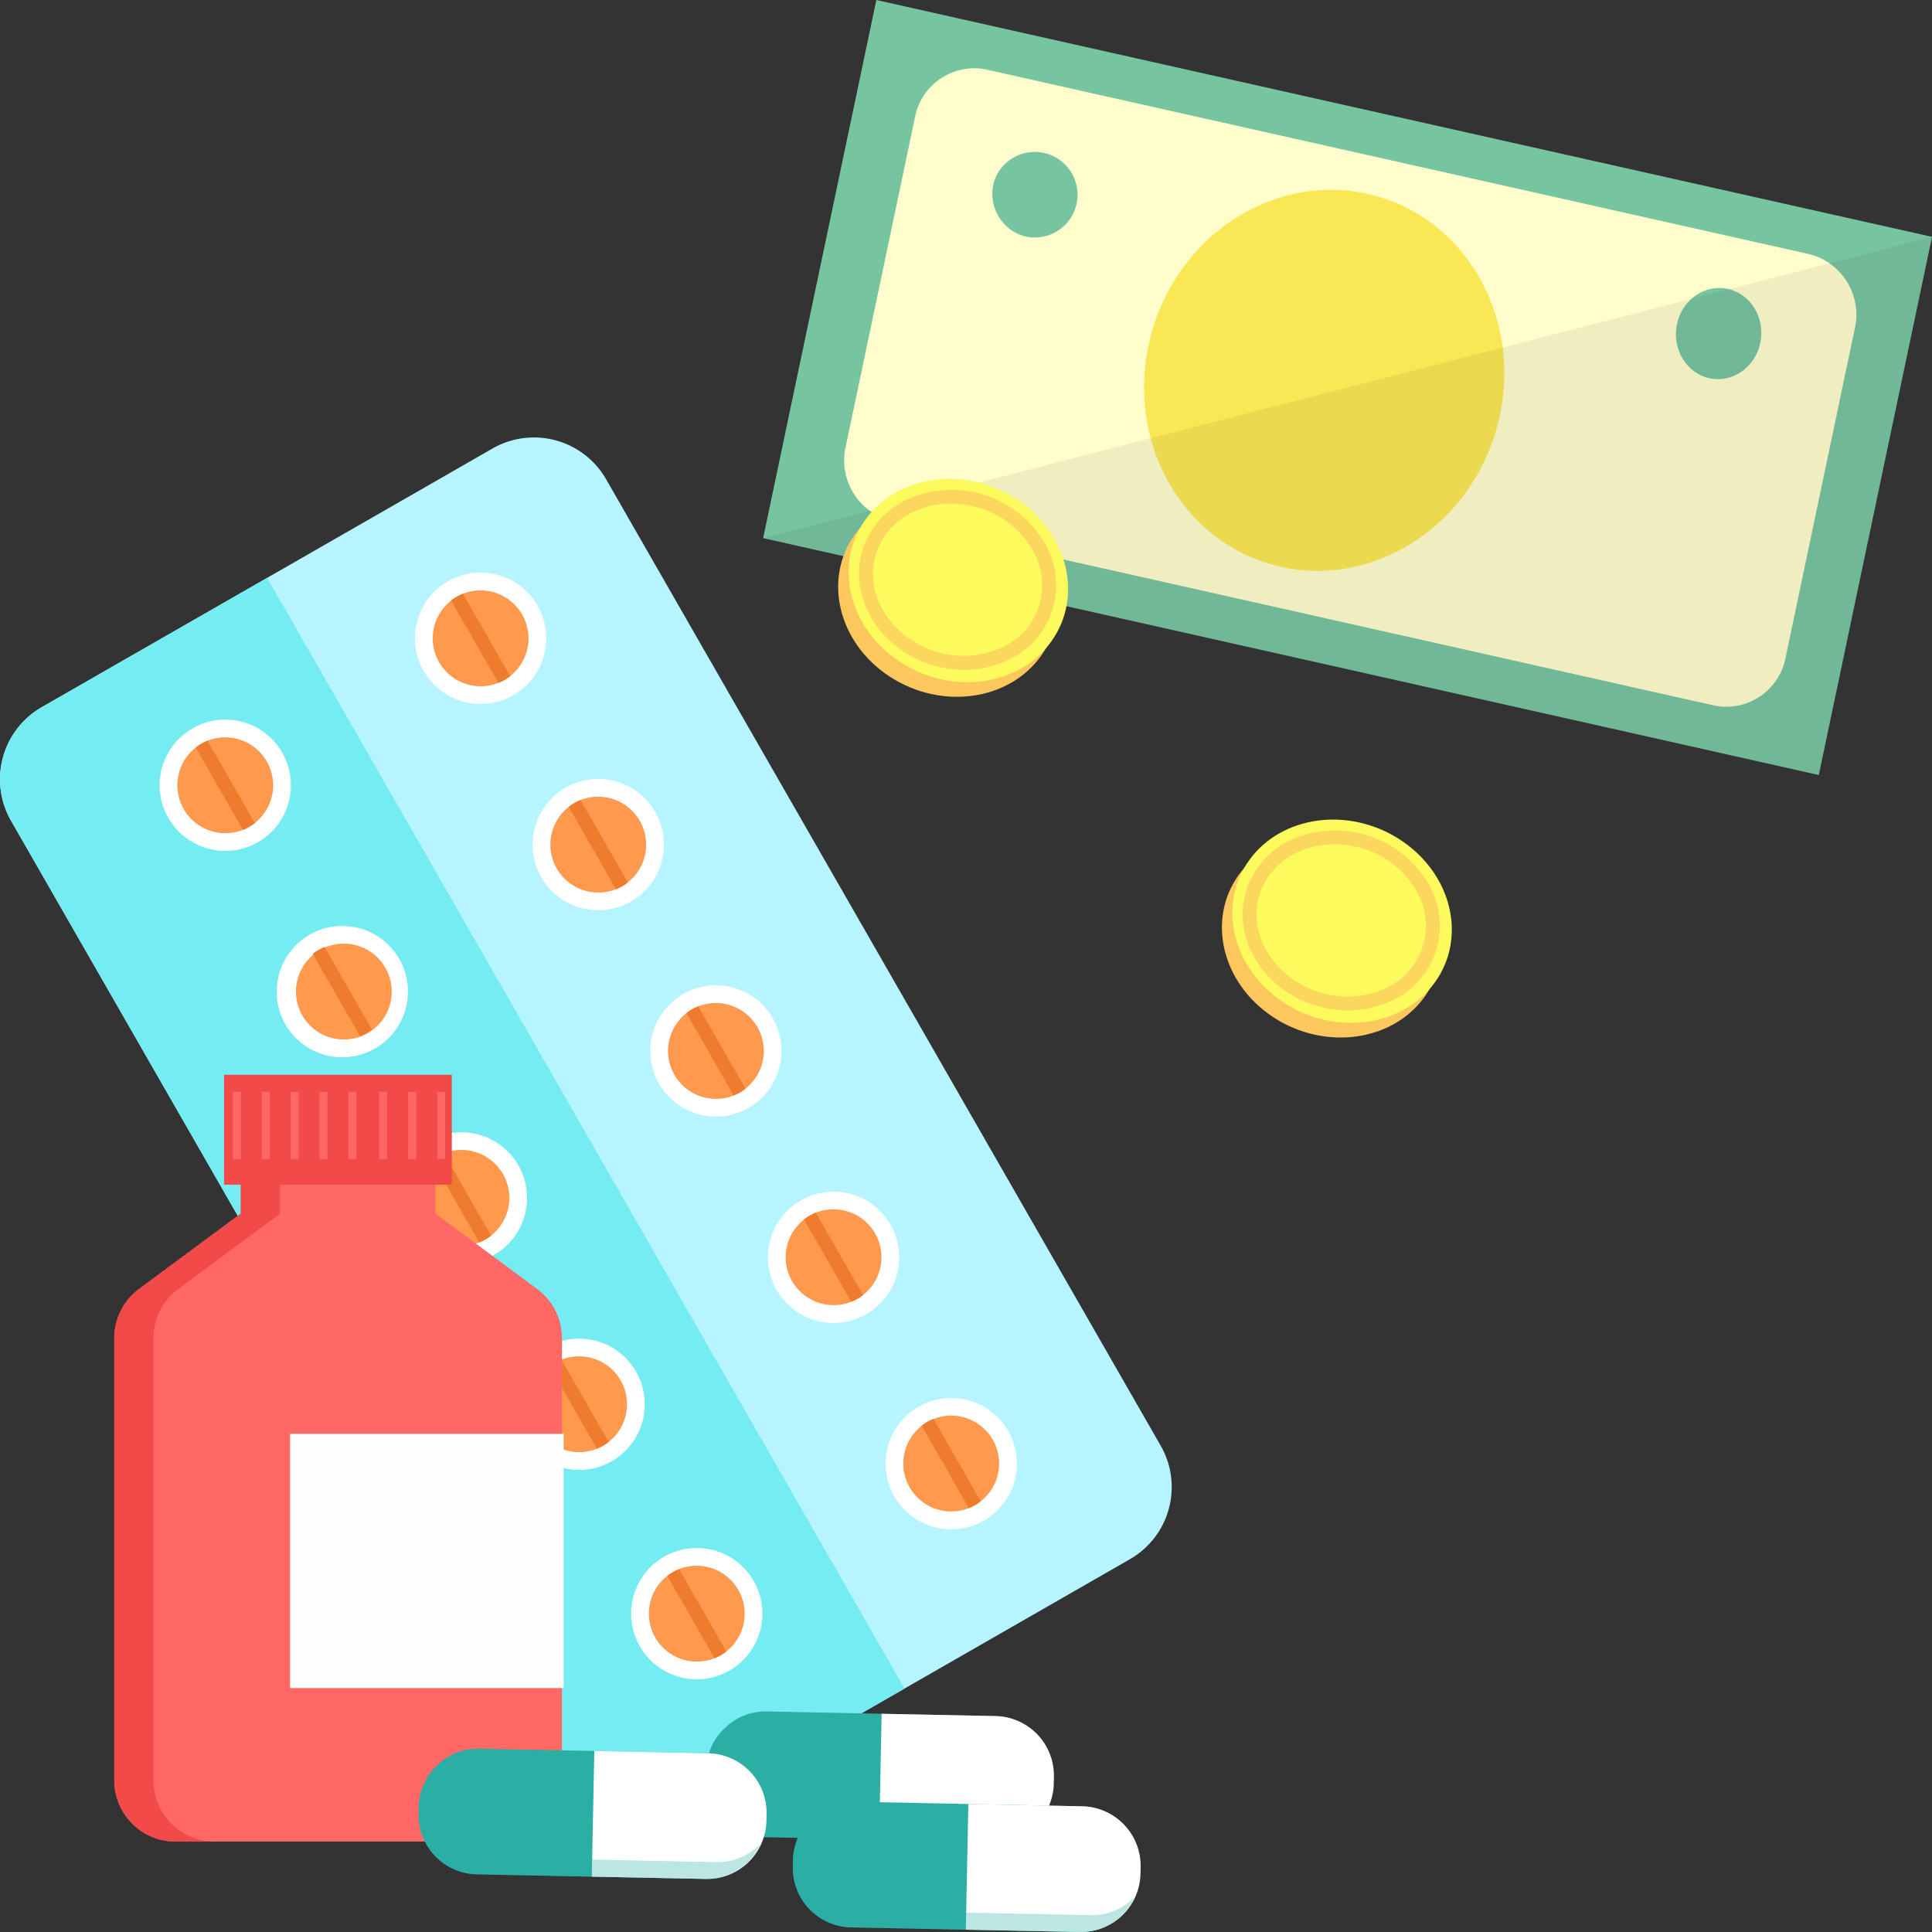
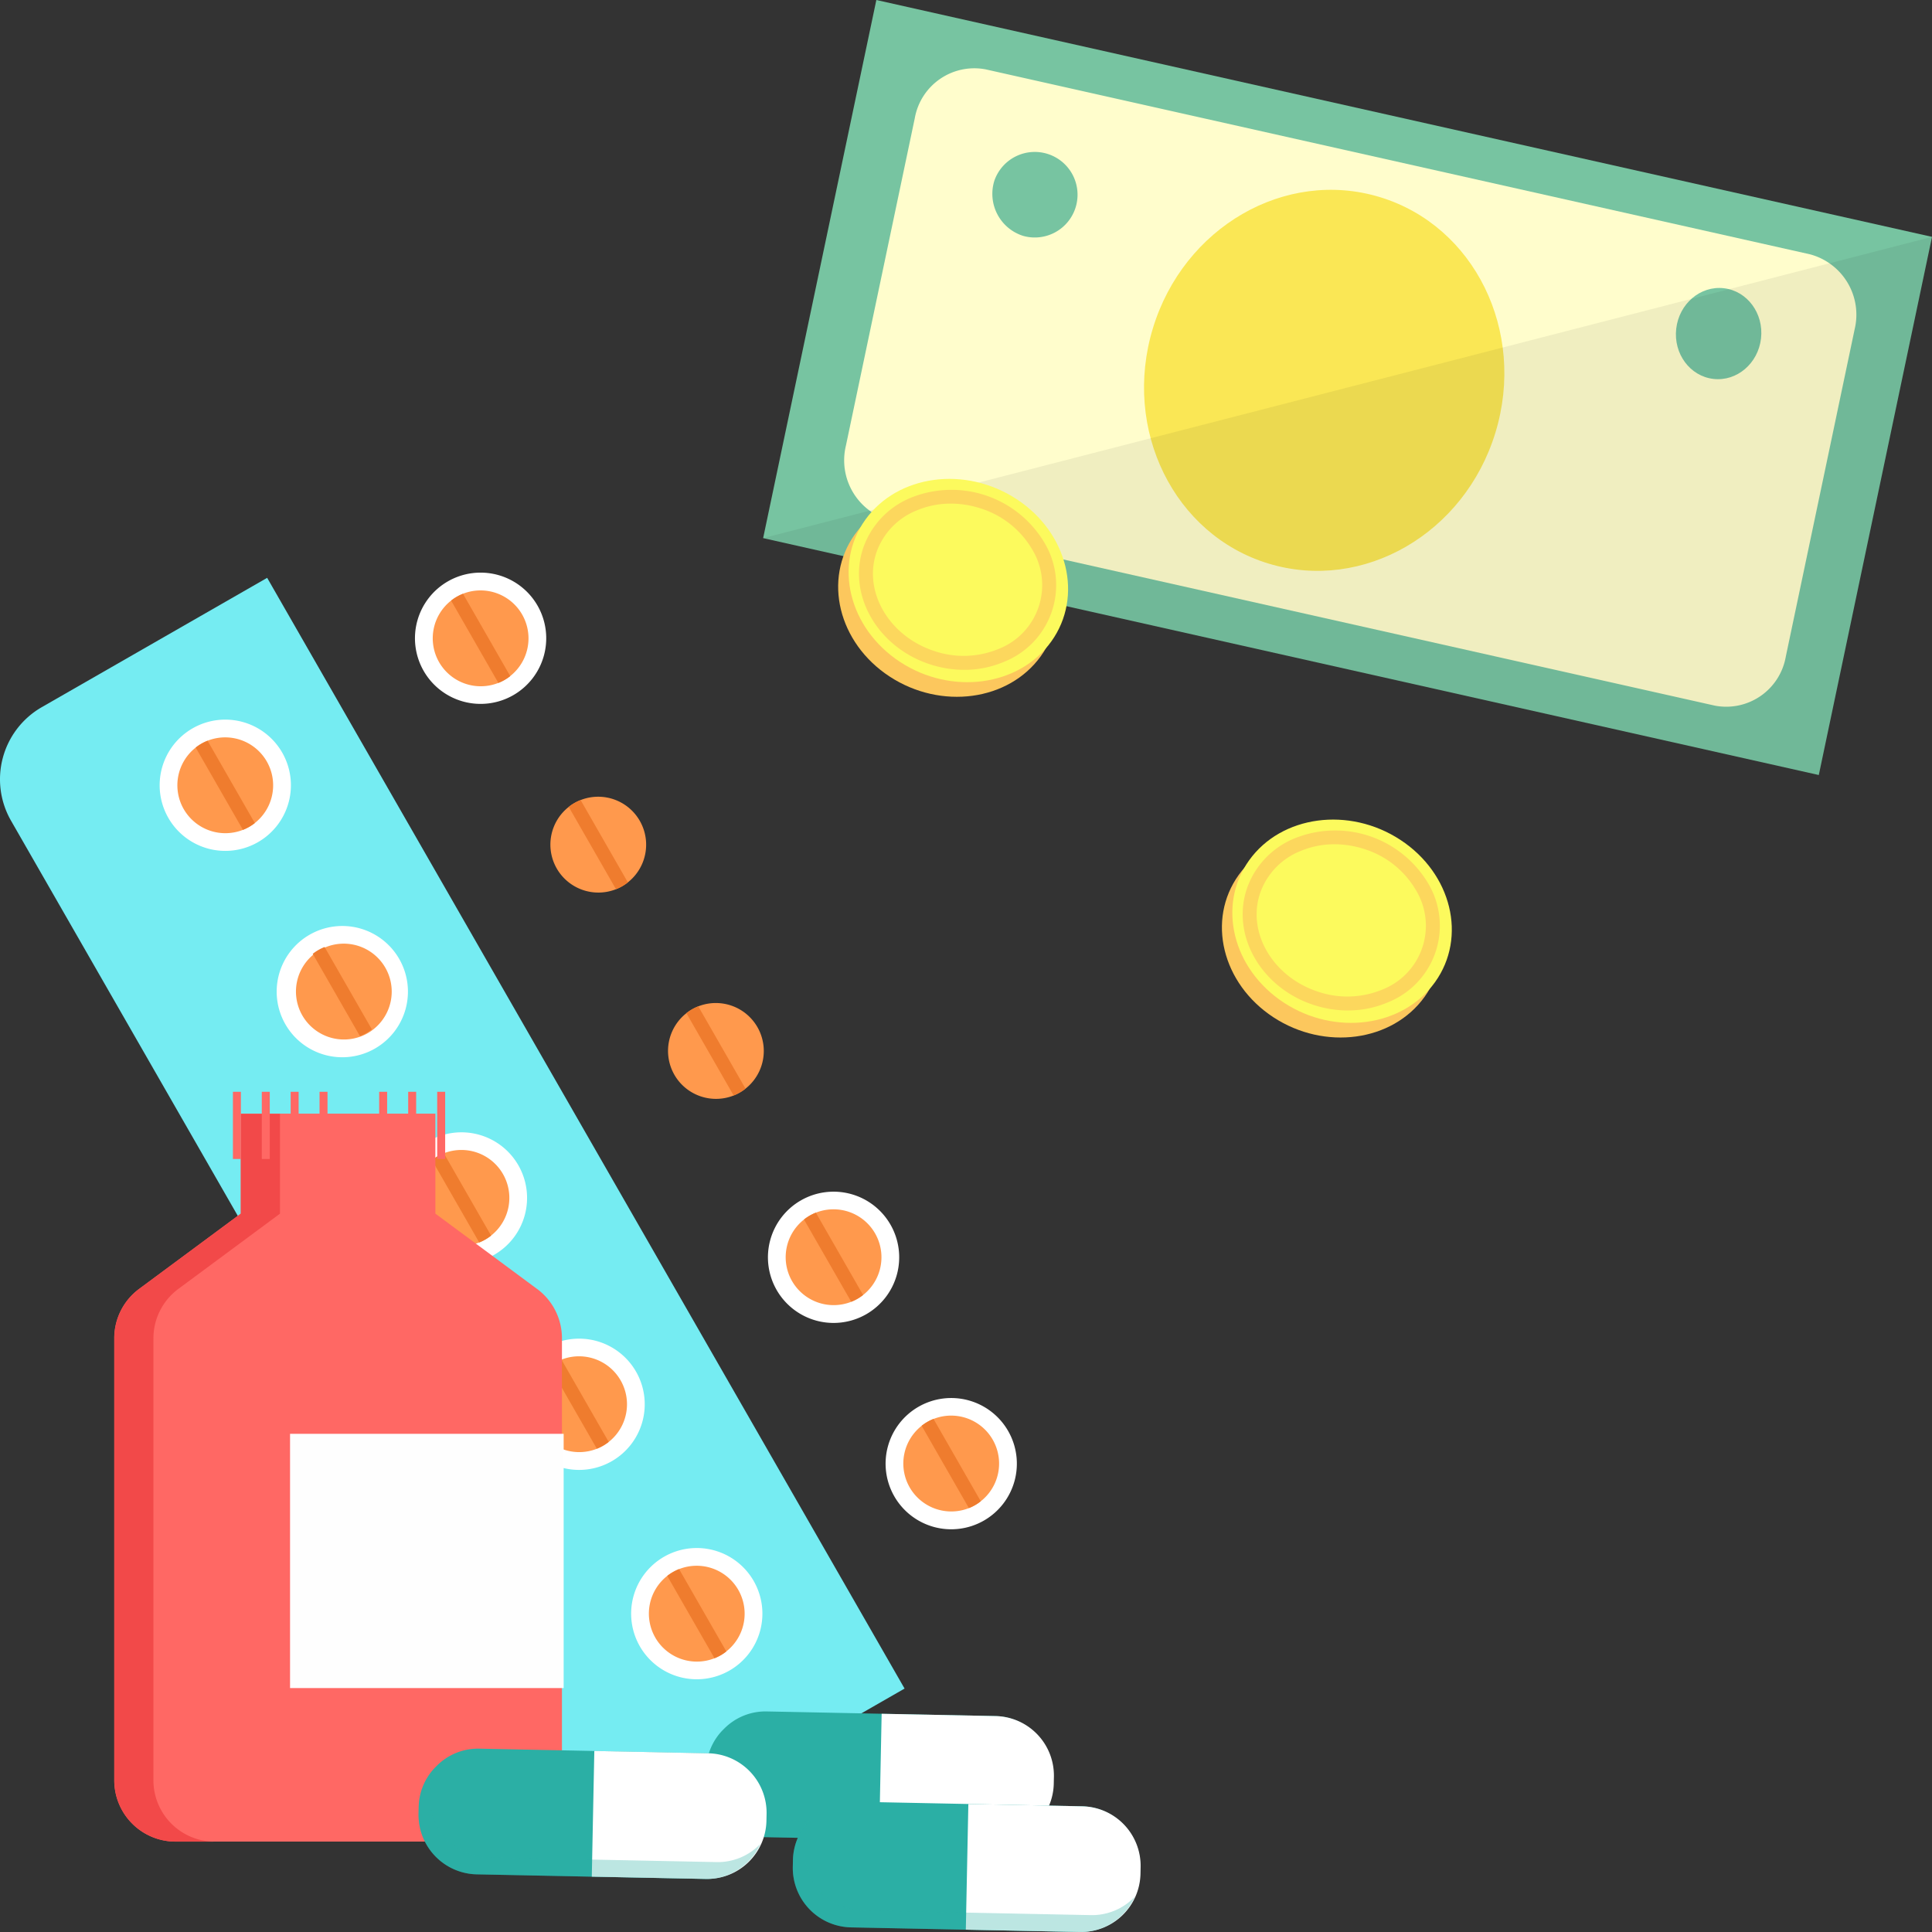
<svg xmlns="http://www.w3.org/2000/svg" id="Payment-and-Prescriptions" width="200" height="200" viewBox="0 0 200 200">
  <rect x="0" y="0" width="200" height="200" fill="#333333" stroke="none" />
  <g id="Payment-and-Prescriptions-2" data-name="Payment-and-Prescriptions" style="isolation: isolate">
    <g id="design">
      <path id="パス_463" data-name="パス 463" d="M78,57.9,89.719,2.194,199,26.713l-11.719,55.71Z" transform="translate(1 -2.194)" fill="#77c4a1" />
      <path id="パス_464" data-name="パス 464" d="M189.13,45.138l-5.265,25.028a6.26,6.26,0,0,1-7.344,5.076L91.21,56.1a6.467,6.467,0,0,1-4.643-7.766l7.127-33.883a6.26,6.26,0,0,1,7.344-5.076l85.311,19.141a6.467,6.467,0,0,1,4.643,7.766l-1.863,8.855Z" transform="translate(1 -2.194)" fill="#fffdcc" />
      <ellipse id="楕円形_70" data-name="楕円形 70" cx="19.824" cy="18.534" rx="19.824" ry="18.534" transform="translate(113.581 52.948) rotate(-73.089)" fill="#fae755" />
      <ellipse id="楕円形_71" data-name="楕円形 71" cx="4.725" cy="4.418" rx="4.725" ry="4.418" transform="translate(172.985 38.724) rotate(-83.479)" fill="#77c4a1" />
      <path id="パス_465" data-name="パス 465" d="M102.4,20.893a4.428,4.428,0,1,1,2.992,5.723A4.561,4.561,0,0,1,102.4,20.893Z" transform="translate(0.538 -2.194)" fill="#77c4a1" />
      <g id="グループ_501" data-name="グループ 501" transform="translate(79 24.519)" opacity="0.059">
        <path id="パス_466" data-name="パス 466" d="M199,26.713l-11.719,55.71L78,57.9Z" transform="translate(-78 -26.713)" />
      </g>
      <path id="パス_467" data-name="パス 467" d="M127.517,91.709c3.335-4.651,10.346-5.6,15.66-2.115s6.918,10.077,3.584,14.728-10.346,5.6-15.66,2.115S124.183,96.36,127.517,91.709Z" transform="translate(0.714 -1.135)" fill="#fcc75d" />
      <path id="パス_468" data-name="パス 468" d="M128.589,90.213c3.335-4.651,10.346-5.6,15.66-2.115s6.918,10.077,3.584,14.728-10.346,5.6-15.66,2.115S125.255,94.864,128.589,90.213Z" transform="translate(0.72 -1.154)" fill="#fcfa5d" />
      <path id="パス_469" data-name="パス 469" d="M138.817,105.758a11.421,11.421,0,0,1-3.587-.586c-5.392-1.786-8.48-7.161-6.884-11.98a8.688,8.688,0,0,1,4.952-5.25A11.2,11.2,0,0,1,147.067,92.5a8.541,8.541,0,0,1-4.114,12.418,10.482,10.482,0,0,1-4.136.837Zm-1.383-17.206a9.044,9.044,0,0,0-3.567.72,7.256,7.256,0,0,0-4.148,4.375c-1.346,4.062,1.331,8.617,5.966,10.153a9.46,9.46,0,0,0,6.7-.207,7.1,7.1,0,0,0,3.433-10.362,9.452,9.452,0,0,0-5.25-4.166,9.977,9.977,0,0,0-3.132-.513Z" transform="translate(0.716 -1.154)" fill="#fcd75d" />
      <path id="パス_470" data-name="パス 470" d="M88.018,56.873c3.335-4.651,10.346-5.6,15.66-2.115s6.918,10.077,3.584,14.728S96.916,75.084,91.6,71.6s-6.918-10.077-3.584-14.728Z" transform="translate(0.489 -1.568)" fill="#fcc75d" />
      <path id="パス_471" data-name="パス 471" d="M89.09,55.377c3.335-4.651,10.346-5.6,15.66-2.115s6.918,10.077,3.584,14.728-10.346,5.6-15.66,2.115S85.756,60.028,89.09,55.377Z" transform="translate(0.496 -1.586)" fill="#fcfa5d" />
      <path id="パス_472" data-name="パス 472" d="M99.318,70.922a11.421,11.421,0,0,1-3.587-.586c-5.392-1.786-8.48-7.161-6.884-11.98a8.688,8.688,0,0,1,4.952-5.25,11.2,11.2,0,0,1,13.769,4.562,8.541,8.541,0,0,1-4.114,12.418,10.482,10.482,0,0,1-4.136.837ZM97.935,53.715a9.044,9.044,0,0,0-3.567.72A7.256,7.256,0,0,0,90.22,58.81c-1.346,4.062,1.331,8.617,5.966,10.153a9.46,9.46,0,0,0,6.7-.207,7.1,7.1,0,0,0,3.433-10.362,9.452,9.452,0,0,0-5.25-4.166,9.977,9.977,0,0,0-3.132-.513Z" transform="translate(0.495 -1.581)" fill="#fcd75d" />
-       <path id="パス_473" data-name="パス 473" d="M58.55,184.995,1.148,84.97A8.612,8.612,0,0,1,4.334,73.2L50.981,46.433a8.611,8.611,0,0,1,11.767,3.186l57.4,100.026a8.611,8.611,0,0,1-3.186,11.767l-46.647,26.77A8.613,8.613,0,0,1,58.549,185Z" transform="translate(0 0)" fill="#b6f5ff" />
      <path id="パス_474" data-name="パス 474" d="M58.55,184.995,1.148,84.97A8.612,8.612,0,0,1,4.334,73.2L27.657,59.817,93.641,174.8,70.318,188.181a8.613,8.613,0,0,1-11.768-3.186Z" transform="translate(0 0)" fill="#75ecf2" />
      <path id="パス_475" data-name="パス 475" d="M92.086,155.39a6.794,6.794,0,1,1,9.274,2.511A6.795,6.795,0,0,1,92.086,155.39Z" transform="translate(0.492 -0.491)" fill="#fff" />
      <path id="パス_476" data-name="パス 476" d="M93.674,154.47a4.966,4.966,0,0,1,1.243-6.368,4.723,4.723,0,0,1,.588-.4,4.8,4.8,0,0,1,.64-.308,4.964,4.964,0,0,1,4.89,8.521,4.579,4.579,0,0,1-.588.4,4.8,4.8,0,0,1-.64.308,4.97,4.97,0,0,1-6.134-2.154Z" transform="translate(0.492 -0.503)" fill="#ff994d" />
      <path id="パス_477" data-name="パス 477" d="M99.808,156.624,94.917,148.1a4.723,4.723,0,0,1,.588-.4,4.8,4.8,0,0,1,.64-.308l4.89,8.522a4.579,4.579,0,0,1-.588.4,4.8,4.8,0,0,1-.64.308Z" transform="translate(0.492 -0.505)" fill="#ef7c2e" />
      <path id="パス_478" data-name="パス 478" d="M65.886,170.426a6.794,6.794,0,1,1,9.274,2.511A6.795,6.795,0,0,1,65.886,170.426Z" transform="translate(0.351 0)" fill="#fff" />
      <path id="パス_479" data-name="パス 479" d="M67.474,169.506a4.966,4.966,0,0,1,1.243-6.368,4.889,4.889,0,0,1,1.228-.705,4.965,4.965,0,0,1,4.89,8.522,4.579,4.579,0,0,1-.588.4,4.8,4.8,0,0,1-.64.308,4.97,4.97,0,0,1-6.134-2.154Z" transform="translate(0.353 0)" fill="#ff994d" />
      <path id="パス_480" data-name="パス 480" d="M73.608,171.66l-4.891-8.522a4.889,4.889,0,0,1,1.228-.705l4.89,8.522a4.579,4.579,0,0,1-.588.4,4.8,4.8,0,0,1-.64.308Z" transform="translate(0.356 0)" fill="#ef7c2e" />
      <path id="パス_481" data-name="パス 481" d="M79.971,134.28a6.794,6.794,0,1,1,9.274,2.511A6.795,6.795,0,0,1,79.971,134.28Z" transform="translate(0.427 -0.742)" fill="#fff" />
      <path id="パス_482" data-name="パス 482" d="M81.56,133.36a4.966,4.966,0,0,1,1.243-6.368,4.834,4.834,0,0,1,.588-.4,4.675,4.675,0,0,1,.64-.308,4.964,4.964,0,0,1,4.89,8.521,4.889,4.889,0,0,1-1.228.705,4.97,4.97,0,0,1-6.134-2.154Z" transform="translate(0.428 -0.749)" fill="#ff994d" />
      <path id="パス_483" data-name="パス 483" d="M87.693,135.514,82.8,126.992a4.834,4.834,0,0,1,.588-.4,4.675,4.675,0,0,1,.64-.308l4.89,8.522a4.889,4.889,0,0,1-1.228.705Z" transform="translate(0.429 -0.75)" fill="#ef7c2e" />
      <path id="パス_484" data-name="パス 484" d="M53.771,149.316a6.794,6.794,0,1,1,9.274,2.51,6.793,6.793,0,0,1-9.274-2.51Z" transform="translate(0.285 -0.563)" fill="#fff" />
      <path id="パス_485" data-name="パス 485" d="M55.36,148.4a4.966,4.966,0,0,1,1.243-6.368,4.723,4.723,0,0,1,.588-.4,4.675,4.675,0,0,1,.64-.308,4.965,4.965,0,0,1,4.89,8.522,4.889,4.889,0,0,1-1.228.705,4.971,4.971,0,0,1-6.134-2.154Z" transform="translate(0.289 -0.574)" fill="#ff994d" />
      <path id="パス_486" data-name="パス 486" d="M61.493,150.55,56.6,142.028a4.723,4.723,0,0,1,.588-.4,4.675,4.675,0,0,1,.64-.308l4.89,8.522a4.889,4.889,0,0,1-1.228.705Z" transform="translate(0.294 -0.576)" fill="#ef7c2e" />
-       <path id="パス_487" data-name="パス 487" d="M67.857,113.171a6.793,6.793,0,1,1,9.273,2.511A6.793,6.793,0,0,1,67.857,113.171Z" transform="translate(0.361 -0.994)" fill="#fff" />
      <path id="パス_488" data-name="パス 488" d="M69.445,112.25a4.965,4.965,0,0,1,1.243-6.367,4.722,4.722,0,0,1,.588-.4,4.8,4.8,0,0,1,.64-.308,4.965,4.965,0,0,1,4.89,8.522,4.578,4.578,0,0,1-.588.4,4.8,4.8,0,0,1-.64.308,4.972,4.972,0,0,1-6.134-2.154Z" transform="translate(0.364 -0.996)" fill="#ff994d" />
      <path id="パス_489" data-name="パス 489" d="M75.579,114.4l-4.89-8.522a4.722,4.722,0,0,1,.588-.4,4.8,4.8,0,0,1,.64-.308l4.89,8.522a4.578,4.578,0,0,1-.588.4A4.8,4.8,0,0,1,75.579,114.4Z" transform="translate(0.367 -0.996)" fill="#ef7c2e" />
      <path id="パス_490" data-name="パス 490" d="M41.657,128.206a6.793,6.793,0,1,1,9.273,2.511A6.793,6.793,0,0,1,41.657,128.206Z" transform="translate(0.22 -0.815)" fill="#fff" />
      <path id="パス_491" data-name="パス 491" d="M43.245,127.286a4.967,4.967,0,0,1,1.243-6.368,4.722,4.722,0,0,1,.588-.4,4.8,4.8,0,0,1,.64-.308,4.965,4.965,0,0,1,4.89,8.522,4.579,4.579,0,0,1-.588.4,4.8,4.8,0,0,1-.64.308,4.972,4.972,0,0,1-6.134-2.154Z" transform="translate(0.225 -0.82)" fill="#ff994d" />
      <path id="パス_492" data-name="パス 492" d="M49.379,129.44l-4.89-8.522a4.722,4.722,0,0,1,.588-.4,4.8,4.8,0,0,1,.64-.308l4.89,8.522a4.579,4.579,0,0,1-.588.4A4.8,4.8,0,0,1,49.379,129.44Z" transform="translate(0.231 -0.821)" fill="#ef7c2e" />
-       <path id="パス_493" data-name="パス 493" d="M55.743,92.061a6.794,6.794,0,1,1,9.274,2.511,6.793,6.793,0,0,1-9.274-2.511Z" transform="translate(0.296 -1.245)" fill="#fff" />
      <path id="パス_494" data-name="パス 494" d="M57.331,91.141a4.965,4.965,0,0,1,1.243-6.368,4.578,4.578,0,0,1,.588-.4,4.8,4.8,0,0,1,.64-.308,4.965,4.965,0,0,1,4.89,8.522,4.578,4.578,0,0,1-.588.4,4.8,4.8,0,0,1-.64.308,4.971,4.971,0,0,1-6.134-2.154Z" transform="translate(0.3 -1.242)" fill="#ff994d" />
      <path id="パス_495" data-name="パス 495" d="M63.464,93.295l-4.89-8.522a4.578,4.578,0,0,1,.588-.4,4.8,4.8,0,0,1,.64-.308l4.89,8.522a4.578,4.578,0,0,1-.588.4,4.8,4.8,0,0,1-.64.308Z" transform="translate(0.304 -1.242)" fill="#ef7c2e" />
      <path id="パス_496" data-name="パス 496" d="M29.543,107.1a6.794,6.794,0,1,1,9.274,2.511,6.793,6.793,0,0,1-9.274-2.511Z" transform="translate(0 -1.066)" fill="#fff" />
      <path id="パス_497" data-name="パス 497" d="M31.131,106.176a4.965,4.965,0,0,1,1.244-6.368,4.578,4.578,0,0,1,.588-.4,4.8,4.8,0,0,1,.64-.308,4.965,4.965,0,0,1,4.89,8.522,4.578,4.578,0,0,1-.588.4,4.8,4.8,0,0,1-.64.308A4.971,4.971,0,0,1,31.131,106.176Z" transform="translate(0.161 -1.067)" fill="#ff994d" />
      <path id="パス_498" data-name="パス 498" d="M37.264,108.33l-4.89-8.522a4.578,4.578,0,0,1,.588-.4,4.8,4.8,0,0,1,.64-.308l4.89,8.522a4.578,4.578,0,0,1-.588.4A4.8,4.8,0,0,1,37.264,108.33Z" transform="translate(0 -1.067)" fill="#ef7c2e" />
      <path id="パス_499" data-name="パス 499" d="M43.628,70.951a6.794,6.794,0,1,1,9.274,2.51,6.795,6.795,0,0,1-9.274-2.51Z" transform="translate(0.231 -1.496)" fill="#fff" />
      <path id="パス_500" data-name="パス 500" d="M45.216,70.031a4.965,4.965,0,0,1,1.244-6.368,4.683,4.683,0,0,1,.588-.4,4.8,4.8,0,0,1,.64-.308,4.965,4.965,0,0,1,4.89,8.522,4.578,4.578,0,0,1-.588.4,4.675,4.675,0,0,1-.64.308,4.971,4.971,0,0,1-6.134-2.154Z" transform="translate(0.236 -1.489)" fill="#ff994d" />
      <path id="パス_501" data-name="パス 501" d="M51.35,72.185l-4.89-8.522a4.683,4.683,0,0,1,.588-.4,4.8,4.8,0,0,1,.64-.308l4.89,8.522a4.578,4.578,0,0,1-.588.4,4.675,4.675,0,0,1-.64.308Z" transform="translate(0.241 -1.487)" fill="#ef7c2e" />
      <path id="パス_502" data-name="パス 502" d="M17.428,85.987A6.794,6.794,0,1,1,26.7,88.5,6.793,6.793,0,0,1,17.428,85.987Z" transform="translate(0 -1.317)" fill="#fff" />
      <path id="パス_503" data-name="パス 503" d="M19.016,85.067A4.965,4.965,0,0,1,20.259,78.7a4.683,4.683,0,0,1,.588-.4,4.8,4.8,0,0,1,.64-.308,4.965,4.965,0,0,1,4.891,8.522,4.889,4.889,0,0,1-1.228.705,4.97,4.97,0,0,1-6.134-2.154Z" transform="translate(0 -1.313)" fill="#ff994d" />
      <path id="パス_504" data-name="パス 504" d="M25.15,87.221,20.26,78.7a4.683,4.683,0,0,1,.588-.4,4.8,4.8,0,0,1,.64-.308l4.89,8.522a4.889,4.889,0,0,1-1.228.705Z" transform="translate(0 -1.312)" fill="#ef7c2e" />
      <path id="パス_505" data-name="パス 505" d="M55.6,133.433l-6.317-4.679-4.213-3.121v-10.35H24.924v10.35l-4.213,3.121-6.316,4.679a6.348,6.348,0,0,0-2.57,5.1v45.76a6.348,6.348,0,0,0,6.348,6.348H51.826a6.347,6.347,0,0,0,6.347-6.348v-45.76a6.348,6.348,0,0,0-2.569-5.1Z" transform="translate(0 0)" fill="#ff6864" />
      <path id="パス_506" data-name="パス 506" d="M28.983,115.3v10.339l-4.212,3.118-6.318,4.677a6.375,6.375,0,0,0-2.571,5.114V184.3a6.35,6.35,0,0,0,6.346,6.345H18.18a6.35,6.35,0,0,1-6.346-6.345V138.544A6.371,6.371,0,0,1,14.4,133.43l6.318-4.677,4.212-3.118V115.3h4.048Z" transform="translate(0 0)" fill="#f24949" />
-       <rect id="長方形_171" data-name="長方形 171" width="23.573" height="11.374" transform="translate(23.198 111.263)" fill="#f24949" />
      <rect id="長方形_172" data-name="長方形 172" width="28.323" height="26.319" transform="translate(30.026 148.429)" fill="#fefefe" />
      <rect id="長方形_173" data-name="長方形 173" width="0.825" height="6.956" transform="translate(24.112 113.022)" fill="#ff6864" />
      <rect id="長方形_174" data-name="長方形 174" width="0.825" height="6.956" transform="translate(27.101 113.022)" fill="#ff6864" />
      <rect id="長方形_175" data-name="長方形 175" width="0.824" height="6.956" transform="translate(30.089 113.022)" fill="#ff6864" />
      <rect id="長方形_176" data-name="長方形 176" width="0.824" height="6.956" transform="translate(33.078 113.022)" fill="#ff6864" />
-       <rect id="長方形_177" data-name="長方形 177" width="0.825" height="6.956" transform="translate(36.066 113.022)" fill="#ff6864" />
      <rect id="長方形_178" data-name="長方形 178" width="0.825" height="6.956" transform="translate(39.251 113.022)" fill="#ff6864" />
      <rect id="長方形_179" data-name="長方形 179" width="0.824" height="6.956" transform="translate(42.255 113.022)" fill="#ff6864" />
      <rect id="長方形_180" data-name="長方形 180" width="0.825" height="6.956" transform="translate(45.258 113.022)" fill="#ff6864" />
      <path id="パス_507" data-name="パス 507" d="M108.6,183.927l-.014.694a6.008,6.008,0,0,1-.681,2.675,6.118,6.118,0,0,1-5.6,3.36l-23.628-.476a6.158,6.158,0,0,1-6.035-6.283l.014-.694a6.094,6.094,0,0,1,1.855-4.242,6.023,6.023,0,0,1,4.428-1.793l23.628.476a6.171,6.171,0,0,1,6.035,6.283Z" transform="translate(0.446 0)" fill="#2bafa5" />
      <path id="パス_508" data-name="パス 508" d="M108.6,183.928l-.014.694a6.144,6.144,0,0,1-6.28,6.032l-11.8-.238.262-13.006,11.8.238a6.164,6.164,0,0,1,6.032,6.28Z" transform="translate(0.5 0)" fill="#fff" />
      <g id="グループ_502" data-name="グループ 502" transform="translate(73.084 179.138)" opacity="0.32">
        <path id="パス_509" data-name="パス 509" d="M108.023,187.03a1.409,1.409,0,0,1-.117.267,6.118,6.118,0,0,1-5.6,3.36l-23.628-.476a6.158,6.158,0,0,1-6.035-6.283l.014-.694a6.034,6.034,0,0,1,1.695-4.066,6.175,6.175,0,0,0-.517,2.32l-.014.694a6.157,6.157,0,0,0,6.035,6.283l23.628.476a6.1,6.1,0,0,0,4.541-1.88Z" transform="translate(-72.64 -179.138)" fill="#2bafa5" />
      </g>
      <path id="パス_510" data-name="パス 510" d="M79.023,187.779l-.014.694a6.008,6.008,0,0,1-.681,2.675,6.118,6.118,0,0,1-5.6,3.36L49.1,194.032a6.158,6.158,0,0,1-6.035-6.283l.014-.694a6.085,6.085,0,0,1,1.855-4.242,6.018,6.018,0,0,1,4.428-1.792l23.628.476a6.172,6.172,0,0,1,6.035,6.283Z" transform="translate(0.264 0)" fill="#2bafa5" />
      <path id="パス_511" data-name="パス 511" d="M79.019,187.78l-.014.694a6.144,6.144,0,0,1-6.28,6.032l-11.8-.238.262-13.006,11.8.238A6.164,6.164,0,0,1,79.019,187.78Z" transform="translate(0.337 0)" fill="#fff" />
      <g id="グループ_503" data-name="グループ 503" transform="translate(43.325 182.99)" opacity="0.32">
        <path id="パス_512" data-name="パス 512" d="M78.445,190.882a1.409,1.409,0,0,1-.117.267,6.118,6.118,0,0,1-5.6,3.36L49.1,194.033a6.158,6.158,0,0,1-6.035-6.283l.014-.694a6.03,6.03,0,0,1,1.695-4.066,6.156,6.156,0,0,0-.517,2.32l-.014.694a6.156,6.156,0,0,0,6.035,6.283l23.628.476a6.1,6.1,0,0,0,4.541-1.88Z" transform="translate(-43.062 -182.99)" fill="#2bafa5" />
      </g>
      <path id="パス_513" data-name="パス 513" d="M117.53,193.27l-.014.694a6.008,6.008,0,0,1-.681,2.675,6.117,6.117,0,0,1-5.6,3.36l-23.628-.477a6.157,6.157,0,0,1-6.035-6.283l.014-.694a6.094,6.094,0,0,1,1.855-4.242,6.023,6.023,0,0,1,4.428-1.793l23.628.476a6.172,6.172,0,0,1,6.035,6.283Z" transform="translate(0.5 0)" fill="#2bafa5" />
      <path id="パス_514" data-name="パス 514" d="M117.526,193.27l-.014.694a6.144,6.144,0,0,1-6.28,6.032l-11.8-.238.262-13.007,11.8.238a6.164,6.164,0,0,1,6.032,6.28Z" transform="translate(0.55 0)" fill="#fff" />
      <g id="グループ_504" data-name="グループ 504" transform="translate(82.067 188.479)" opacity="0.32">
        <path id="パス_515" data-name="パス 515" d="M116.952,196.372a1.409,1.409,0,0,1-.117.267,6.117,6.117,0,0,1-5.6,3.36l-23.628-.477a6.157,6.157,0,0,1-6.035-6.283l.014-.694a6.034,6.034,0,0,1,1.695-4.066,6.175,6.175,0,0,0-.517,2.32l-.014.694a6.156,6.156,0,0,0,6.034,6.283l23.628.476a6.1,6.1,0,0,0,4.541-1.88Z" transform="translate(-81.569 -188.479)" fill="#2bafa5" />
      </g>
    </g>
  </g>
</svg>